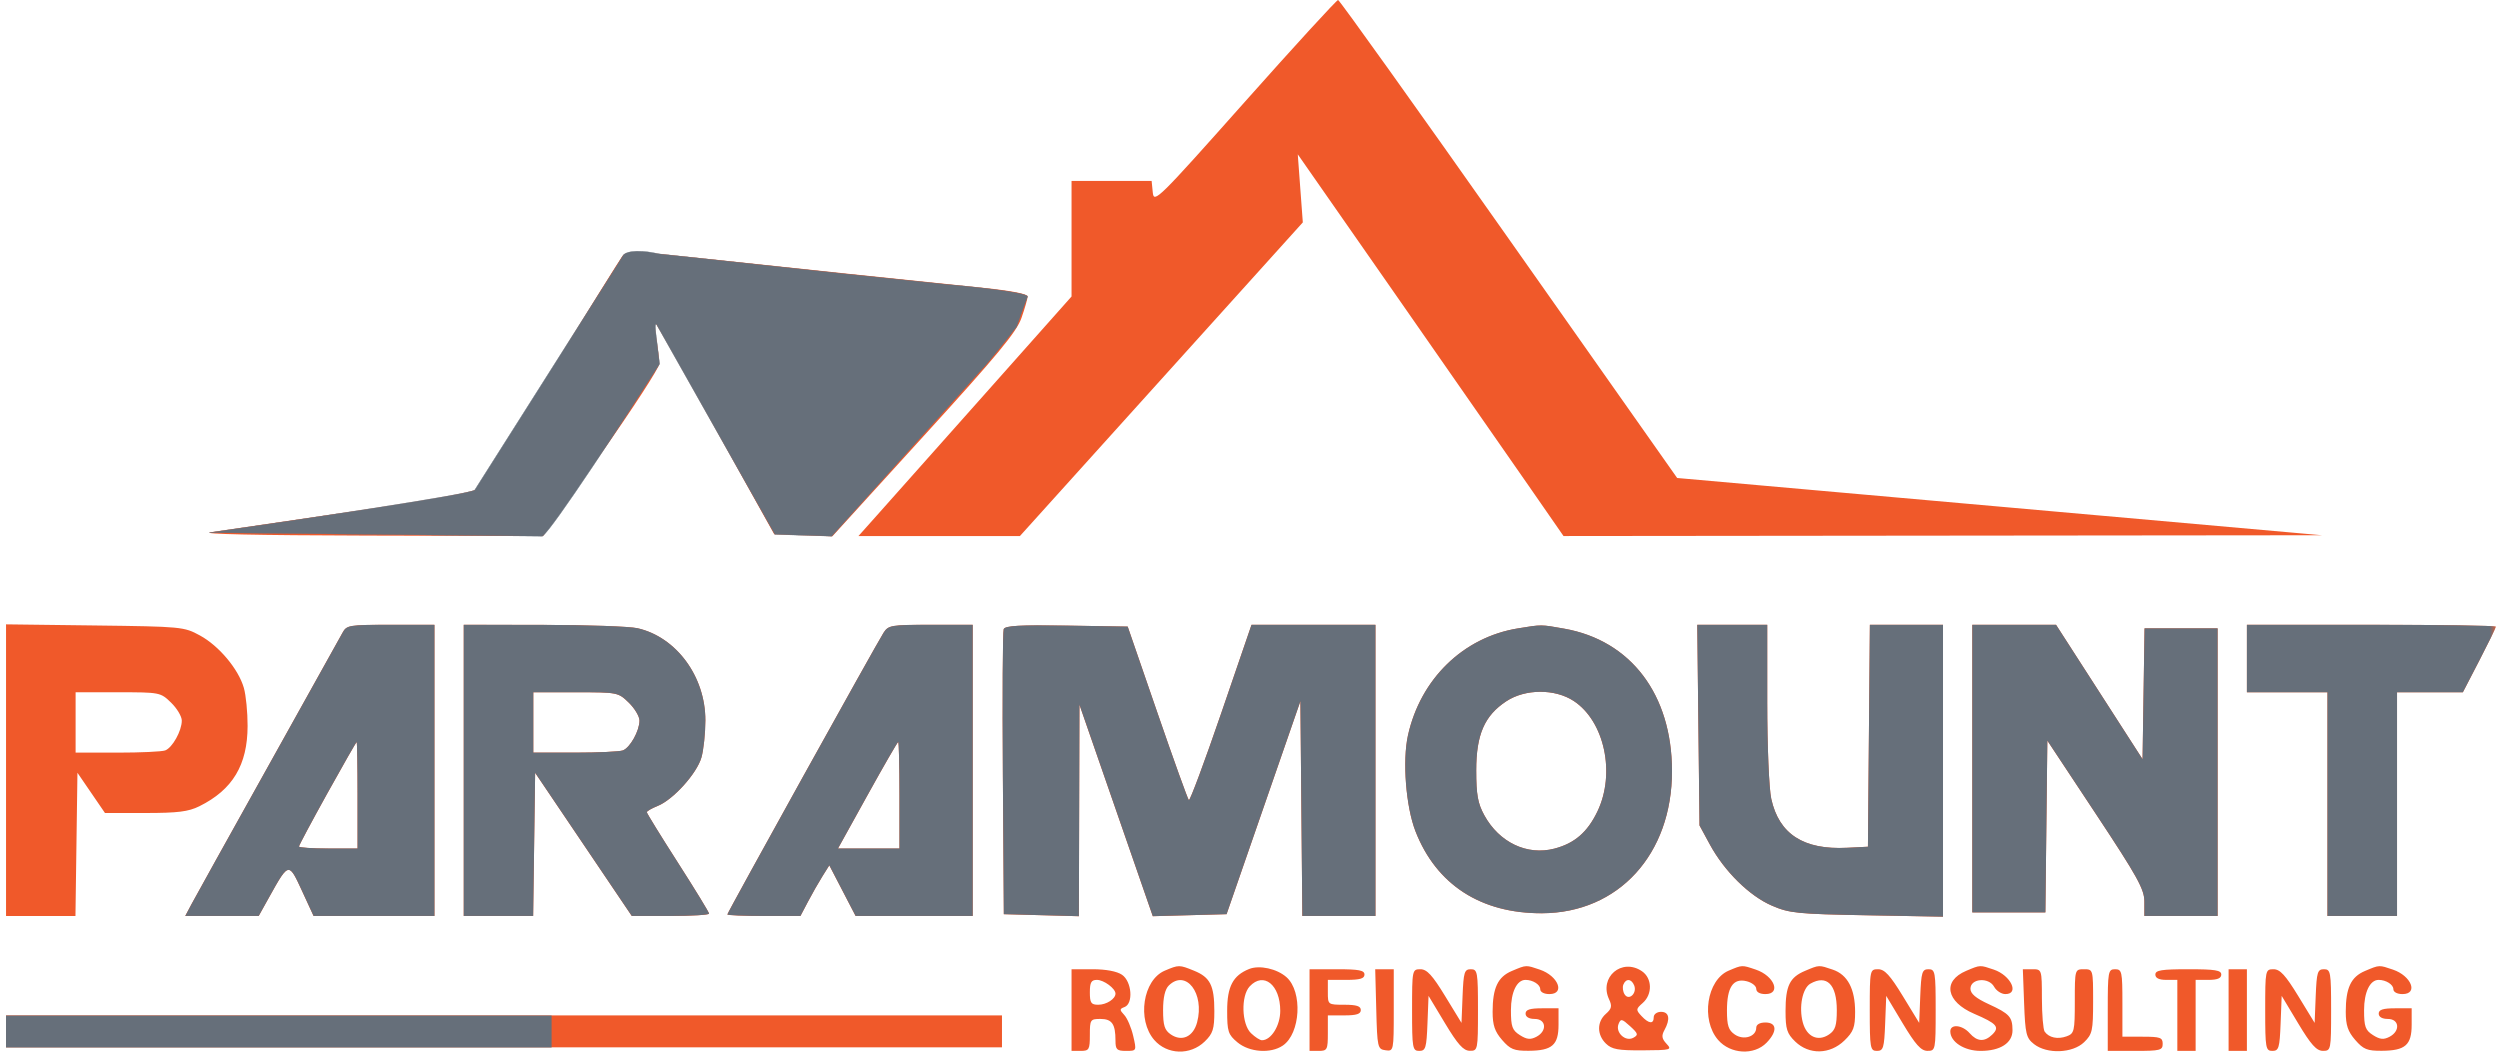
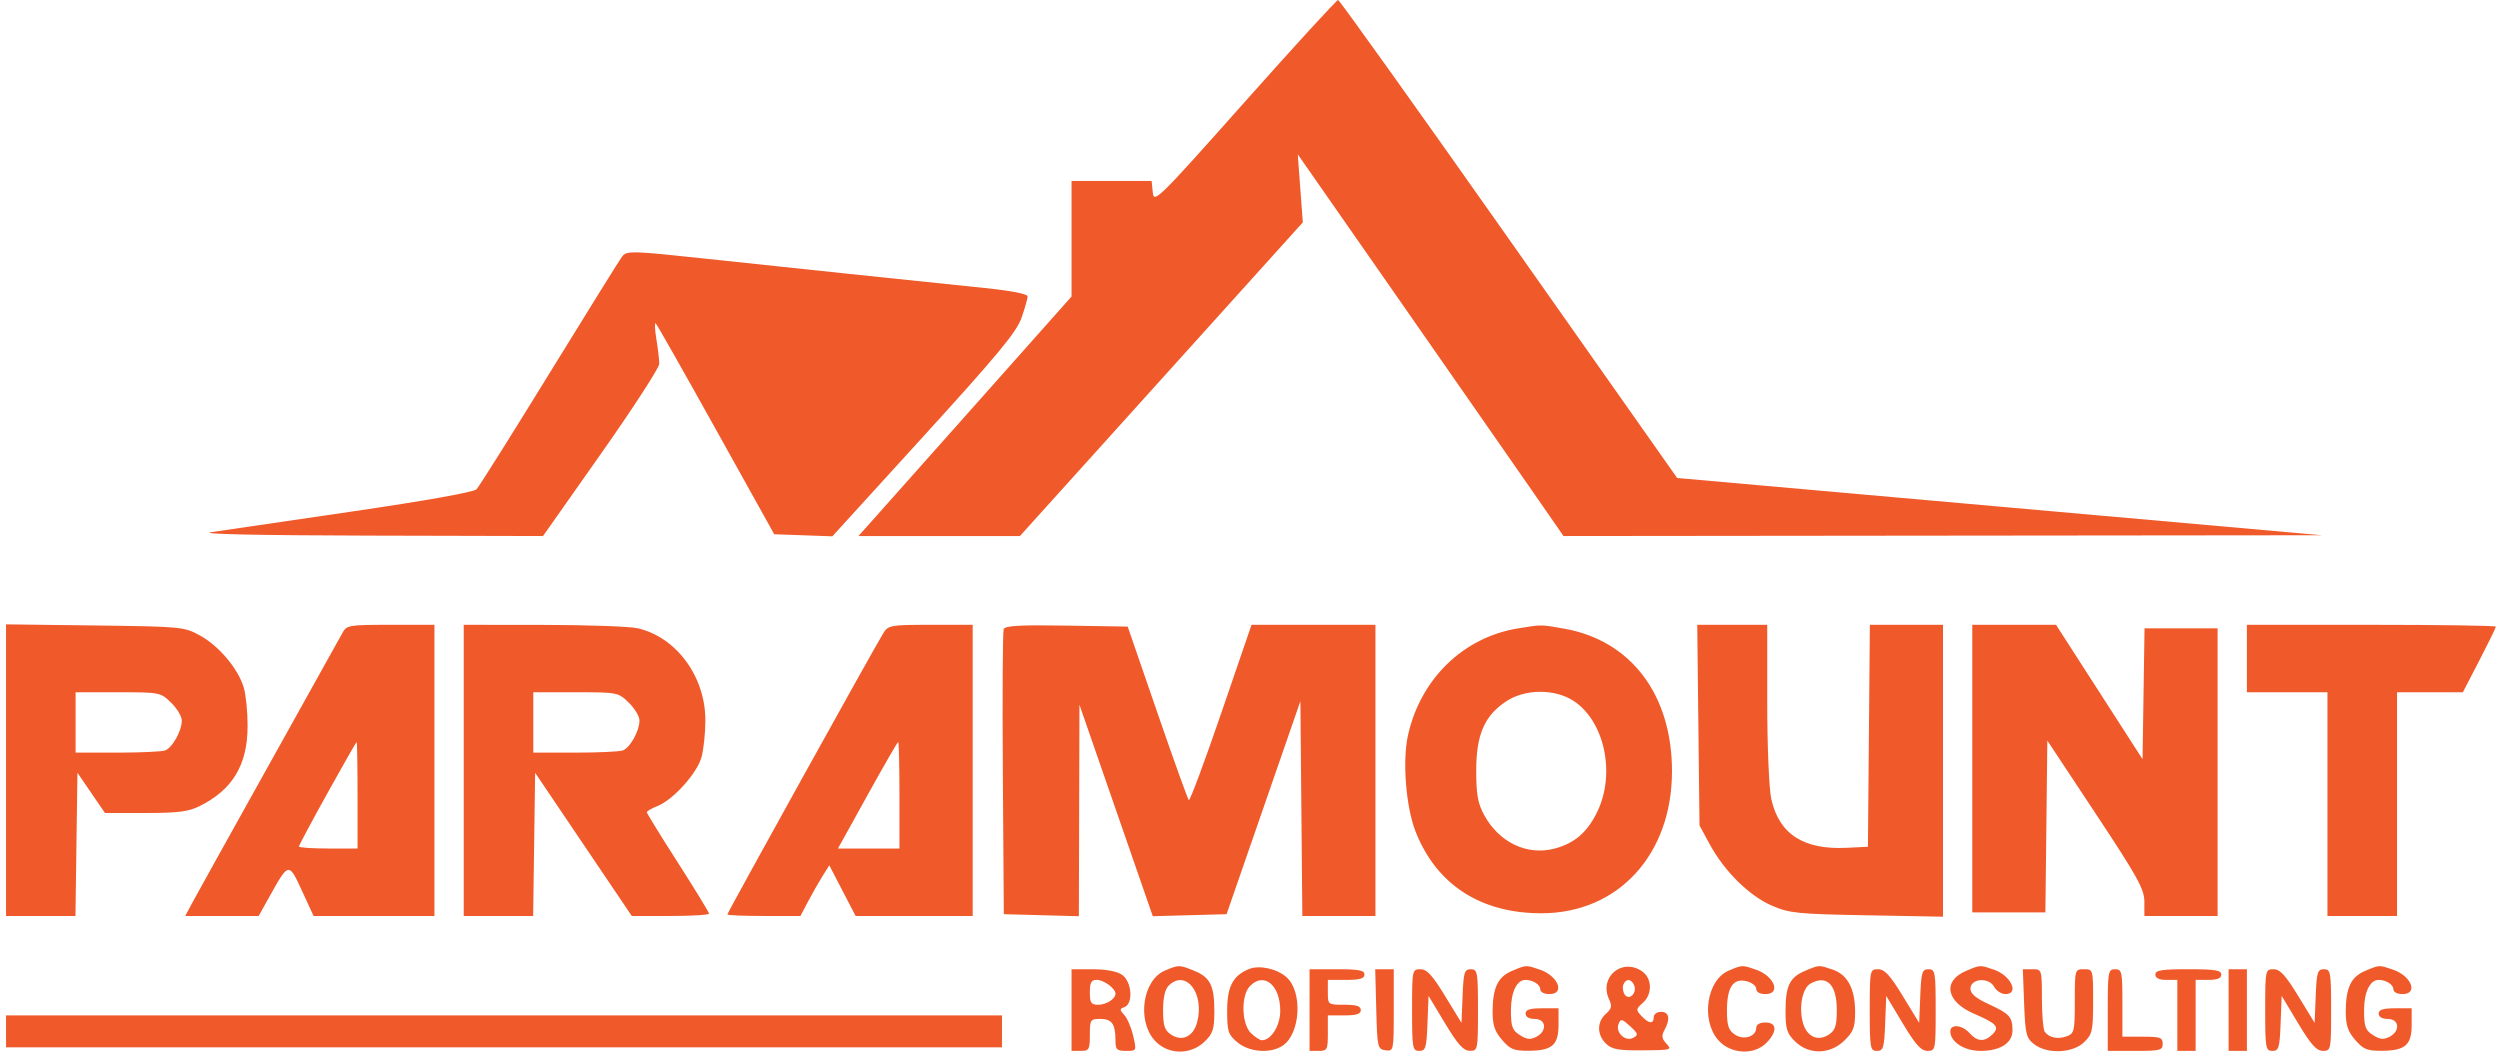
<svg xmlns="http://www.w3.org/2000/svg" fill="none" viewBox="0 0 378 159" height="159" width="378">
  <path fill="#F0592A" d="M253.587 72.272L228.147 36.145C214.156 16.276 202.534 0.011 202.32 1.24475e-05C202.107 -0.011 195.754 6.927 188.203 15.416C175.068 30.184 174.466 30.776 174.301 29.106L174.127 27.361H168.073H162.018V36.095V44.829L148.664 59.852C141.32 68.115 134.07 76.264 132.554 77.962L129.798 81.049H142.006H154.213L175.599 57.337L196.986 33.626L196.604 28.48L196.223 23.335L211.008 44.541C219.139 56.205 228.18 69.191 231.098 73.398L236.404 81.049L293.742 80.989L351.08 80.929L302.333 76.6L253.587 72.272ZM148.869 43.545C138.427 42.473 117.702 40.295 107.078 39.154C95.516 37.912 94.778 37.89 94.074 38.77C93.778 39.139 88.856 47.051 83.135 56.353C77.413 65.654 72.429 73.584 72.056 73.975C71.641 74.41 64.35 75.713 53.171 77.349C43.155 78.814 33.591 80.217 31.916 80.466C30.003 80.75 38.768 80.942 55.487 80.984L82.104 81.049L90.892 68.567C95.726 61.702 99.68 55.601 99.681 55.011C99.681 54.42 99.483 52.729 99.241 51.252C98.999 49.776 98.961 48.721 99.157 48.908C99.352 49.095 103.462 56.343 108.288 65.014L117.064 80.781L121.458 80.935L125.852 81.09L139.687 65.903C150.852 53.647 153.701 50.205 154.449 48.07C154.957 46.614 155.374 45.152 155.374 44.819C155.374 44.442 152.918 43.962 148.869 43.545ZM36.873 104.014C36.059 101.172 33.109 97.649 30.229 96.082C27.817 94.768 27.476 94.736 14.338 94.571L0.913 94.402V116.448V138.495H6.161H11.409L11.559 127.669L11.709 116.842L13.79 119.884L15.872 122.925H21.979C26.884 122.925 28.489 122.725 30.139 121.907C35.174 119.41 37.423 115.67 37.437 109.772C37.442 107.705 37.188 105.114 36.873 104.014ZM65.687 138.495V116.483V94.471H59.063C52.756 94.471 52.408 94.529 51.787 95.679C51.428 96.344 46.347 105.463 40.497 115.946C34.647 126.428 29.445 135.79 28.936 136.75L28.012 138.495H33.563H39.114L40.636 135.759C42.259 132.841 43.007 131.489 43.66 131.533C44.225 131.572 44.72 132.654 45.649 134.669L47.413 138.495H56.55H65.687ZM106.652 108.916C106.658 102.283 102.248 96.307 96.372 94.985C95.177 94.716 88.78 94.491 82.157 94.484L70.116 94.471V116.483V138.495H75.364H80.612L80.762 127.672L80.912 116.849L88.22 127.672L95.527 138.495H101.368C104.58 138.495 107.209 138.335 107.209 138.141C107.209 137.946 105.091 134.482 102.503 130.442C99.915 126.402 97.797 122.967 97.797 122.808C97.797 122.649 98.539 122.221 99.444 121.857C101.791 120.914 105.36 116.957 106.057 114.526C106.382 113.388 106.65 110.863 106.652 108.916ZM147.07 138.495V116.483V94.471H140.716C134.725 94.471 134.318 94.54 133.59 95.679C132.452 97.46 109.977 137.993 109.977 138.264C109.977 138.391 112.463 138.495 115.502 138.495H121.027L122.173 136.317C122.803 135.118 123.785 133.395 124.355 132.487L125.39 130.835L127.379 134.665L129.368 138.495H138.219H147.07ZM179.751 120.981C179.589 120.828 177.443 114.861 174.982 107.721L170.507 94.739L161.268 94.592C154.173 94.479 151.965 94.604 151.757 95.13C151.608 95.507 151.551 105.358 151.631 117.021L151.776 138.226L157.45 138.379L163.125 138.532L163.169 122.541L163.212 106.551L168.757 122.541L174.302 138.531L179.879 138.379L185.457 138.226L191.038 122.12L196.619 106.014L196.766 122.254L196.912 138.495H202.441H207.968V116.483V94.471H198.599H189.229L184.638 107.865C182.112 115.232 179.914 121.134 179.751 120.981ZM252.805 116.561C252.787 105.016 246.598 96.844 236.517 95.055C234.733 94.738 233.89 94.578 233.046 94.572C232.19 94.565 231.333 94.715 229.488 95.017C221.237 96.369 214.767 102.669 212.883 111.187C212.029 115.052 212.572 121.982 214.02 125.692C217.172 133.768 223.901 138.125 233.158 138.086C244.722 138.038 252.826 129.16 252.805 116.561ZM267.815 120.794C267.477 119.265 267.206 112.798 267.206 106.256V94.471H261.915H256.624L256.794 109.638L256.964 124.804L258.533 127.694C260.738 131.754 264.51 135.47 267.918 136.939C270.568 138.081 271.745 138.2 282.292 138.393L293.78 138.603V116.537V94.471H288.252H282.723L282.577 111.248L282.431 128.026L279.269 128.186C272.703 128.519 268.994 126.126 267.815 120.794ZM323.953 114.791L317.413 104.631L310.872 94.471H304.541H298.209V116.214V137.958H303.735H309.262L309.41 124.968L309.558 111.978L316.894 123.064C323.212 132.614 324.229 134.452 324.229 136.323V138.495H329.766H335.302V116.751V95.008H329.778H324.254L324.103 104.899L323.953 114.791ZM374.881 99.85C376.254 97.199 377.377 94.904 377.377 94.75C377.377 94.597 368.907 94.471 358.554 94.471H339.731V99.571V104.672H345.821H351.911V121.583V138.495H357.17H362.43V121.583V104.672H367.407H372.384L374.881 99.85ZM11.432 113.798V109.235V104.672H17.841C24.187 104.672 24.267 104.687 25.869 106.241C26.759 107.104 27.487 108.324 27.487 108.952C27.487 110.508 26.065 113.058 24.971 113.465C24.478 113.648 21.23 113.798 17.753 113.798H11.432ZM80.635 113.798V109.235V104.672H87.044C93.39 104.672 93.47 104.687 95.072 106.241C95.962 107.104 96.69 108.324 96.69 108.952C96.69 110.508 95.268 113.058 94.174 113.465C93.681 113.648 90.433 113.798 86.956 113.798H80.635ZM223.206 116.483C223.206 111.073 224.454 108.205 227.752 106.032C230.624 104.139 235.113 104.123 237.953 105.994C242.605 109.059 244.291 116.942 241.527 122.699C240.021 125.835 238.073 127.517 235.023 128.313C230.9 129.39 226.683 127.385 224.43 123.277C223.444 121.48 223.206 120.16 223.206 116.483ZM45.203 127.99C45.203 127.822 47.133 124.205 49.494 119.951C51.854 115.697 53.846 112.21 53.923 112.202C53.999 112.194 54.061 115.812 54.061 120.241V128.294H49.632C47.196 128.294 45.203 128.157 45.203 127.99ZM126.701 128.294L131.16 120.241C133.611 115.812 135.703 112.188 135.807 112.188C135.912 112.188 135.997 115.812 135.997 120.241V128.294H131.35H126.701ZM183.609 152.882C183.609 149.009 182.982 147.761 180.537 146.771C178.295 145.862 178.248 145.862 176.122 146.76C172.807 148.161 171.886 154.204 174.523 157.244C176.471 159.488 179.967 159.597 182.15 157.481C183.398 156.27 183.609 155.606 183.609 152.882ZM193.962 158.089C196.642 156.269 196.984 149.945 194.52 147.753C193.077 146.468 190.426 145.886 188.868 146.512C186.423 147.497 185.547 149.161 185.547 152.825C185.547 155.972 185.695 156.429 187.1 157.601C188.91 159.11 192.123 159.339 193.962 158.089ZM234.266 150.306C236.694 150.306 235.611 147.551 232.811 146.604C231.775 146.254 231.273 146.072 230.776 146.086C230.249 146.099 229.729 146.332 228.587 146.813C226.471 147.705 225.684 149.377 225.684 152.984C225.684 155.007 226.006 155.963 227.118 157.244C228.347 158.661 228.919 158.893 231.132 158.879C234.685 158.855 235.65 158.015 235.65 154.945V152.454H233.158C231.313 152.454 230.667 152.662 230.667 153.259C230.667 153.76 231.19 154.064 232.051 154.064C233.8 154.064 233.963 155.9 232.291 156.768C231.401 157.23 230.847 157.172 229.8 156.506C228.647 155.774 228.453 155.23 228.453 152.748C228.453 150.007 229.342 148.159 230.661 148.159C231.761 148.159 232.882 148.865 232.882 149.558C232.882 149.998 233.452 150.306 234.266 150.306ZM248.379 151.652C249.88 150.334 249.82 147.907 248.26 146.847C245.215 144.779 241.728 147.766 243.294 151.1C243.773 152.119 243.683 152.525 242.811 153.291C241.438 154.495 241.442 156.46 242.818 157.794C243.715 158.665 244.65 158.835 248.387 158.812C252.686 158.784 252.84 158.741 251.97 157.81C251.265 157.055 251.196 156.597 251.66 155.755C252.584 154.081 252.383 152.99 251.151 152.99C250.536 152.99 250.044 153.348 250.044 153.796C250.044 154.882 249.303 154.81 248.188 153.614C247.326 152.691 247.338 152.565 248.379 151.652ZM266.929 150.306C269.358 150.306 268.275 147.551 265.475 146.604C264.416 146.247 263.911 146.066 263.414 146.084C262.914 146.102 262.421 146.321 261.38 146.76C258.065 148.161 257.144 154.204 259.782 157.244C261.651 159.399 265.226 159.598 267.11 157.654C268.761 155.949 268.681 154.601 266.929 154.601C266.083 154.601 265.545 154.907 265.545 155.388C265.545 156.737 263.659 157.341 262.309 156.424C261.346 155.769 261.116 155.073 261.116 152.794C261.116 149.261 262.048 147.865 264.075 148.358C264.884 148.555 265.545 149.074 265.545 149.511C265.545 150.001 266.076 150.306 266.929 150.306ZM280.493 153.005C280.493 149.515 279.356 147.367 277.106 146.606C276.058 146.252 275.554 146.07 275.056 146.085C274.539 146.101 274.028 146.328 272.925 146.794C270.597 147.775 269.974 149.06 269.974 152.882C269.974 155.606 270.185 156.27 271.434 157.481C273.531 159.515 276.686 159.45 278.875 157.327C280.242 156 280.493 155.331 280.493 153.005ZM303.211 150.306C305.382 150.306 304.044 147.478 301.46 146.604C300.415 146.251 299.911 146.07 299.414 146.085C298.899 146.101 298.39 146.327 297.293 146.79C293.659 148.323 294.237 151.46 298.49 153.283C301.944 154.765 302.401 155.292 301.22 156.437C300.043 157.577 298.946 157.505 297.804 156.212C296.691 154.952 294.887 154.785 294.887 155.943C294.887 157.538 296.994 158.896 299.47 158.896C302.451 158.896 304.302 157.699 304.291 155.778C304.279 153.753 303.846 153.277 300.7 151.831C298.749 150.934 297.932 150.244 297.932 149.493C297.932 147.937 300.692 147.711 301.513 149.2C301.849 149.808 302.613 150.306 303.211 150.306ZM363.26 150.306C365.689 150.306 364.606 147.551 361.805 146.604C360.769 146.254 360.267 146.072 359.77 146.086C359.244 146.099 358.723 146.332 357.581 146.813C355.465 147.705 354.679 149.377 354.679 152.984C354.679 155.007 355 155.963 356.112 157.244C357.341 158.661 357.913 158.893 360.126 158.879C363.679 158.855 364.644 158.015 364.644 154.945V152.454H362.153C360.308 152.454 359.661 152.662 359.661 153.259C359.661 153.76 360.184 154.064 361.045 154.064C362.794 154.064 362.957 155.9 361.285 156.768C360.395 157.23 359.841 157.172 358.794 156.506C357.642 155.774 357.447 155.23 357.447 152.748C357.447 150.007 358.337 148.159 359.656 148.159C360.755 148.159 361.876 148.865 361.876 149.558C361.876 149.998 362.446 150.306 363.26 150.306ZM170.021 152.268C171.392 151.758 171.133 148.394 169.645 147.384C168.877 146.861 167.215 146.548 165.216 146.548H162.018V152.722V158.896H163.402C164.673 158.896 164.786 158.699 164.786 156.48C164.786 154.174 164.858 154.064 166.387 154.064C168.13 154.064 168.661 154.827 168.661 157.329C168.661 158.7 168.862 158.896 170.263 158.896C171.861 158.896 171.864 158.89 171.338 156.622C171.048 155.371 170.442 153.952 169.989 153.467C169.261 152.687 169.265 152.55 170.021 152.268ZM203.539 148.159C205.631 148.159 206.308 147.961 206.308 147.353C206.308 146.709 205.477 146.548 202.155 146.548H198.003V152.722V158.896H199.387C200.679 158.896 200.771 158.717 200.771 156.212V153.527H203.263C205.108 153.527 205.754 153.318 205.754 152.722C205.754 152.125 205.108 151.917 203.263 151.917C200.785 151.917 200.771 151.906 200.771 150.038V148.159H203.539ZM209.491 158.799C210.721 158.969 210.737 158.894 210.737 152.76V146.548H209.334H207.932L208.089 152.588C208.239 158.39 208.295 158.635 209.491 158.799ZM220.979 154.661L218.502 150.605C216.573 147.445 215.747 146.548 214.765 146.548C213.527 146.548 213.505 146.656 213.505 152.722C213.505 158.494 213.576 158.896 214.589 158.896C215.558 158.896 215.69 158.455 215.834 154.735L215.996 150.574L218.487 154.718C220.411 157.917 221.263 158.865 222.224 158.879C223.445 158.895 223.47 158.772 223.47 152.722C223.47 146.95 223.399 146.548 222.386 146.548C221.42 146.548 221.284 146.988 221.14 150.605L220.979 154.661ZM290.182 154.661L287.705 150.605C285.776 147.445 284.95 146.548 283.968 146.548C282.73 146.548 282.708 146.656 282.708 152.722C282.708 158.494 282.779 158.896 283.792 158.896C284.761 158.896 284.893 158.455 285.037 154.735L285.199 150.574L287.69 154.729C289.624 157.954 290.46 158.884 291.427 158.89C292.647 158.896 292.673 158.769 292.673 152.722C292.673 146.95 292.602 146.548 291.589 146.548C290.623 146.548 290.487 146.988 290.343 150.605L290.182 154.661ZM309.152 155.982C308.928 155.666 308.741 153.413 308.736 150.977C308.728 146.569 308.721 146.548 307.29 146.548H305.853L306.045 151.696C306.218 156.342 306.365 156.944 307.544 157.87C309.508 159.411 313.383 159.262 315.12 157.578C316.362 156.373 316.479 155.844 316.479 151.404C316.479 146.582 316.469 146.548 315.095 146.548C313.721 146.548 313.711 146.583 313.711 151.397C313.711 155.935 313.631 156.275 312.465 156.695C311.116 157.181 309.798 156.898 309.152 155.982ZM320.908 156.749V151.648C320.908 146.906 320.83 146.548 319.8 146.548C318.757 146.548 318.693 146.906 318.693 152.722V158.896H322.845C326.628 158.896 326.998 158.8 326.998 157.822C326.998 156.878 326.628 156.749 323.953 156.749H320.908ZM333.918 148.159C335.271 148.159 335.856 147.916 335.856 147.353C335.856 146.697 334.933 146.548 330.873 146.548C326.813 146.548 325.89 146.697 325.89 147.353C325.89 147.89 326.444 148.159 327.551 148.159H329.212V153.527V158.896H330.596H331.98V153.527V148.159H333.918ZM339.731 158.896V152.722V146.548H338.347H336.963V152.722V158.896H338.347H339.731ZM349.973 154.661L347.497 150.605C345.567 147.445 344.741 146.548 343.76 146.548C342.521 146.548 342.499 146.656 342.499 152.722C342.499 158.494 342.57 158.896 343.583 158.896C344.552 158.896 344.684 158.455 344.829 154.735L344.99 150.574L347.482 154.729C349.416 157.954 350.251 158.884 351.219 158.89C352.439 158.896 352.464 158.769 352.464 152.722C352.464 146.95 352.393 146.548 351.38 146.548C350.414 146.548 350.279 146.988 350.135 150.605L349.973 154.661ZM166.059 151.917C164.973 151.917 164.786 151.641 164.786 150.038C164.786 148.54 165.002 148.159 165.854 148.159C166.899 148.159 168.661 149.463 168.661 150.237C168.661 151.034 167.294 151.917 166.059 151.917ZM175.858 152.73C175.858 150.824 176.153 149.56 176.728 149.002C179.321 146.488 182.17 150.209 181.001 154.582C180.418 156.761 178.707 157.548 177.029 156.409C176.084 155.767 175.858 155.058 175.858 152.73ZM189.145 156.212C187.725 154.835 187.611 150.58 188.954 149.14C191.061 146.883 193.574 148.896 193.574 152.842C193.574 155.075 192.197 157.285 190.806 157.285C190.502 157.285 189.754 156.802 189.145 156.212ZM245.643 150.35C245.38 149.937 245.292 149.274 245.449 148.878C245.833 147.906 246.682 147.969 247.09 149C247.557 150.18 246.289 151.364 245.643 150.35ZM272.582 154.582C271.965 152.27 272.528 149.408 273.733 148.727C276.213 147.325 277.725 148.842 277.725 152.73C277.725 155.058 277.499 155.767 276.554 156.409C274.877 157.548 273.165 156.761 272.582 154.582ZM151.499 158.359V155.943V153.527H76.206H0.913V155.943V158.359H76.206H151.499ZM246.954 156.913C245.765 157.558 244.216 156.112 244.723 154.831C245.055 153.992 245.223 154.024 246.473 155.163C247.693 156.275 247.75 156.481 246.954 156.913Z" clip-rule="evenodd" fill-rule="evenodd" />
-   <path stroke-width="0.046" stroke="#666F7A" fill="#666F7A" d="M153.71 49.397C154.153 48.108 155.002 45.818 155.371 44.833C155.15 44.189 146.79 43.312 142.637 42.954L127.136 41.344L99.731 38.391C95.745 37.532 94.38 38.212 94.195 38.659L93.365 40.002L71.773 74.093C71.109 74.737 44.738 78.656 31.636 80.536L82.016 81.073C83.566 79.999 94.472 63.266 99.731 55.034L99.178 50.471C98.957 48.538 99.271 48.949 99.455 49.397L117.171 80.804L125.752 81.073L148.451 55.839C149.337 54.98 152.326 51.186 153.71 49.397Z" />
  <mask height="48" width="354" y="93" x="24" maskUnits="userSpaceOnUse" style="mask-type:alpha" id="mask0_215_2267">
    <path fill="#666F7A" d="M51.026 93.418H377.11V140.126H24.729L51.026 93.418Z" />
  </mask>
  <g mask="url(#mask0_215_2267)">
-     <path fill="#666F7A" d="M253.588 72.268L228.149 36.141C214.158 16.272 202.536 0.007 202.322 -0.004C202.109 -0.015 195.756 6.923 188.205 15.412C175.07 30.18 174.468 30.772 174.303 29.102L174.129 27.358H168.075H162.02V36.091V44.825L148.666 59.848C141.322 68.111 134.072 76.26 132.556 77.958L129.8 81.045H142.008H154.215L175.601 57.333L196.988 33.622L196.606 28.476L196.225 23.331L211.01 44.538C219.141 56.201 228.182 69.187 231.1 73.395L236.406 81.045L293.744 80.985L351.082 80.925L302.335 76.596L253.588 72.268ZM148.871 43.542C138.429 42.469 117.704 40.291 107.08 39.15C95.518 37.908 94.78 37.886 94.076 38.766C93.78 39.136 88.858 47.047 83.136 56.349C77.415 65.65 72.43 73.58 72.058 73.971C71.643 74.407 64.352 75.709 53.173 77.345C43.157 78.811 33.593 80.213 31.918 80.462C30.005 80.746 38.77 80.938 55.489 80.98L82.106 81.045L90.894 68.563C95.728 61.698 99.682 55.597 99.683 55.007C99.683 54.416 99.485 52.725 99.243 51.248C99.001 49.772 98.963 48.717 99.159 48.904C99.354 49.091 103.464 56.339 108.29 65.01L117.066 80.777L121.46 80.931L125.854 81.086L139.689 65.899C150.854 53.643 153.703 50.201 154.45 48.066C154.959 46.61 155.376 45.148 155.376 44.815C155.376 44.438 152.92 43.958 148.871 43.542ZM36.875 104.01C36.061 101.168 33.111 97.645 30.231 96.078C27.819 94.764 27.478 94.732 14.34 94.567L0.915 94.398V116.445V138.491H6.163H11.411L11.561 127.665L11.711 116.838L13.792 119.88L15.874 122.921H21.98C26.886 122.921 28.491 122.721 30.141 121.903C35.175 119.406 37.425 115.666 37.439 109.768C37.444 107.701 37.19 105.11 36.875 104.01ZM65.689 138.491V116.479V94.467H59.065C52.758 94.467 52.41 94.525 51.789 95.675C51.43 96.34 46.349 105.46 40.499 115.942C34.649 126.425 29.447 135.786 28.938 136.746L28.014 138.491H33.565H39.116L40.638 135.755C42.261 132.837 43.009 131.485 43.662 131.53C44.227 131.568 44.722 132.65 45.651 134.666L47.415 138.491H56.552H65.689ZM106.654 108.912C106.66 102.279 102.25 96.303 96.374 94.981C95.179 94.712 88.782 94.487 82.159 94.48L70.118 94.467V116.479V138.491H75.366H80.614L80.764 127.668L80.914 116.845L88.222 127.668L95.529 138.491H101.37C104.582 138.491 107.211 138.331 107.211 138.137C107.211 137.942 105.093 134.478 102.505 130.438C99.917 126.398 97.799 122.963 97.799 122.804C97.799 122.645 98.54 122.217 99.446 121.853C101.793 120.91 105.362 116.954 106.059 114.522C106.384 113.384 106.652 110.859 106.654 108.912ZM147.072 138.491V116.479V94.467H140.718C134.727 94.467 134.32 94.536 133.592 95.675C132.454 97.456 109.979 137.989 109.979 138.26C109.979 138.387 112.465 138.491 115.504 138.491H121.029L122.175 136.313C122.805 135.114 123.787 133.391 124.357 132.483L125.392 130.831L127.381 134.661L129.37 138.491H138.221H147.072ZM179.753 120.977C179.591 120.824 177.445 114.858 174.984 107.717L170.509 94.735L161.269 94.588C154.175 94.475 151.967 94.6 151.759 95.126C151.61 95.503 151.553 105.354 151.633 117.017L151.778 138.222L157.452 138.375L163.127 138.528L163.171 122.538L163.214 106.547L168.759 122.537L174.304 138.527L179.881 138.375L185.459 138.222L191.04 122.116L196.621 106.01L196.768 122.25L196.914 138.491H202.442H207.97V116.479V94.467H198.601H189.231L184.64 107.862C182.114 115.228 179.916 121.13 179.753 120.977ZM252.807 116.557C252.789 105.012 246.6 96.841 236.519 95.051C234.735 94.734 233.892 94.574 233.048 94.568C232.192 94.561 231.335 94.711 229.49 95.013C221.239 96.365 214.769 102.665 212.885 111.183C212.031 115.048 212.574 121.978 214.022 125.688C217.174 133.764 223.903 138.121 233.16 138.082C244.724 138.034 252.828 129.156 252.807 116.557ZM267.817 120.79C267.479 119.262 267.208 112.794 267.208 106.252V94.467H261.917H256.626L256.796 109.634L256.966 124.8L258.535 127.691C260.74 131.75 264.511 135.466 267.92 136.935C270.57 138.077 271.747 138.196 282.294 138.389L293.782 138.599V116.533V94.467H288.254H282.725L282.579 111.244L282.433 128.022L279.271 128.182C272.705 128.515 268.996 126.122 267.817 120.79ZM323.955 114.787L317.415 104.627L310.874 94.467H304.543H298.211V116.21V137.954H303.737H309.264L309.412 124.964L309.56 111.974L316.896 123.06C323.214 132.61 324.231 134.448 324.231 136.319V138.491H329.768H335.304V116.747V95.004H329.78H324.256L324.105 104.895L323.955 114.787ZM374.883 99.847C376.255 97.195 377.379 94.9 377.379 94.746C377.379 94.593 368.909 94.467 358.556 94.467H339.733V99.567V104.668H345.823H351.913V121.579V138.491H357.172H362.431V121.579V104.668H367.409H372.386L374.883 99.847ZM11.434 113.795V109.231V104.668H17.843C24.189 104.668 24.269 104.683 25.871 106.237C26.761 107.1 27.489 108.32 27.489 108.948C27.489 110.504 26.067 113.054 24.973 113.461C24.48 113.644 21.232 113.795 17.755 113.795H11.434ZM80.637 113.795V109.231V104.668H87.046C93.392 104.668 93.472 104.683 95.074 106.237C95.964 107.1 96.692 108.32 96.692 108.948C96.692 110.504 95.27 113.054 94.176 113.461C93.683 113.644 90.435 113.795 86.958 113.795H80.637ZM223.208 116.479C223.208 111.069 224.456 108.201 227.754 106.028C230.626 104.136 235.115 104.119 237.955 105.99C242.607 109.056 244.293 116.938 241.529 122.695C240.023 125.831 238.075 127.513 235.025 128.309C230.902 129.386 226.685 127.381 224.432 123.273C223.446 121.476 223.208 120.156 223.208 116.479ZM45.205 127.986C45.205 127.818 47.135 124.201 49.495 119.947C51.856 115.693 53.848 112.206 53.925 112.198C54.001 112.19 54.063 115.808 54.063 120.237V128.29H49.634C47.198 128.29 45.205 128.153 45.205 127.986ZM126.703 128.29L131.162 120.237C133.613 115.808 135.705 112.184 135.809 112.184C135.914 112.184 135.999 115.808 135.999 120.237V128.29H131.352H126.703ZM183.611 152.878C183.611 149.006 182.984 147.757 180.539 146.767C178.297 145.858 178.25 145.858 176.124 146.757C172.809 148.157 171.888 154.2 174.525 157.24C176.473 159.484 179.969 159.593 182.152 157.477C183.4 156.266 183.611 155.602 183.611 152.878ZM193.964 158.085C196.644 156.265 196.986 149.941 194.522 147.749C193.079 146.464 190.428 145.882 188.87 146.509C186.424 147.493 185.549 149.157 185.549 152.821C185.549 155.968 185.697 156.425 187.102 157.597C188.912 159.106 192.125 159.335 193.964 158.085ZM234.268 150.302C236.696 150.302 235.613 147.547 232.813 146.6C231.777 146.25 231.275 146.069 230.778 146.082C230.251 146.095 229.731 146.328 228.588 146.809C226.473 147.701 225.686 149.373 225.686 152.98C225.686 155.003 226.008 155.959 227.12 157.24C228.349 158.657 228.921 158.889 231.133 158.875C234.687 158.851 235.652 158.011 235.652 154.941V152.45H233.16C231.315 152.45 230.669 152.658 230.669 153.255C230.669 153.756 231.192 154.06 232.053 154.06C233.802 154.06 233.965 155.896 232.293 156.764C231.403 157.226 230.849 157.168 229.801 156.502C228.649 155.77 228.454 155.226 228.454 152.744C228.454 150.003 229.344 148.155 230.663 148.155C231.763 148.155 232.883 148.861 232.883 149.554C232.883 149.994 233.454 150.302 234.268 150.302ZM248.381 151.648C249.882 150.331 249.822 147.903 248.262 146.843C245.217 144.775 241.73 147.762 243.296 151.096C243.775 152.115 243.685 152.521 242.813 153.287C241.44 154.491 241.444 156.456 242.82 157.79C243.717 158.661 244.652 158.831 248.389 158.808C252.688 158.78 252.842 158.738 251.972 157.807C251.267 157.051 251.198 156.593 251.662 155.751C252.586 154.077 252.385 152.986 251.153 152.986C250.538 152.986 250.046 153.345 250.046 153.792C250.046 154.878 249.305 154.806 248.19 153.61C247.328 152.687 247.34 152.561 248.381 151.648ZM266.931 150.302C269.36 150.302 268.277 147.547 265.476 146.6C264.418 146.243 263.913 146.062 263.416 146.08C262.916 146.098 262.423 146.317 261.382 146.757C258.067 148.157 257.146 154.2 259.784 157.24C261.653 159.395 265.228 159.594 267.112 157.65C268.763 155.945 268.683 154.597 266.931 154.597C266.085 154.597 265.547 154.903 265.547 155.384C265.547 156.733 263.661 157.337 262.311 156.42C261.348 155.765 261.118 155.069 261.118 152.79C261.118 149.257 262.05 147.861 264.077 148.354C264.886 148.551 265.547 149.07 265.547 149.507C265.547 149.997 266.078 150.302 266.931 150.302ZM280.495 153.001C280.495 149.511 279.358 147.363 277.108 146.602C276.06 146.248 275.556 146.066 275.058 146.081C274.541 146.097 274.03 146.324 272.927 146.79C270.599 147.771 269.976 149.057 269.976 152.878C269.976 155.602 270.187 156.266 271.436 157.477C273.533 159.511 276.688 159.446 278.877 157.323C280.244 155.996 280.495 155.327 280.495 153.001ZM303.213 150.302C305.384 150.302 304.046 147.474 301.462 146.6C300.417 146.247 299.913 146.066 299.416 146.081C298.901 146.097 298.392 146.323 297.295 146.786C293.661 148.319 294.239 151.456 298.492 153.279C301.946 154.761 302.403 155.288 301.222 156.433C300.045 157.574 298.948 157.501 297.806 156.208C296.693 154.948 294.889 154.781 294.889 155.939C294.889 157.534 296.996 158.892 299.472 158.892C302.453 158.892 304.304 157.695 304.293 155.774C304.28 153.749 303.848 153.273 300.702 151.827C298.751 150.93 297.934 150.24 297.934 149.489C297.934 147.933 300.694 147.707 301.515 149.196C301.851 149.804 302.615 150.302 303.213 150.302ZM363.262 150.302C365.691 150.302 364.608 147.547 361.807 146.6C360.771 146.25 360.269 146.069 359.772 146.082C359.246 146.095 358.725 146.328 357.583 146.809C355.467 147.701 354.681 149.373 354.681 152.98C354.681 155.003 355.002 155.959 356.114 157.24C357.343 158.657 357.915 158.889 360.128 158.875C363.681 158.851 364.646 158.011 364.646 154.941V152.45H362.155C360.309 152.45 359.663 152.658 359.663 153.255C359.663 153.756 360.186 154.06 361.047 154.06C362.796 154.06 362.959 155.896 361.287 156.764C360.397 157.226 359.843 157.168 358.796 156.502C357.644 155.77 357.449 155.226 357.449 152.744C357.449 150.003 358.339 148.155 359.658 148.155C360.757 148.155 361.878 148.861 361.878 149.554C361.878 149.994 362.448 150.302 363.262 150.302ZM170.023 152.264C171.394 151.754 171.134 148.39 169.647 147.38C168.878 146.858 167.217 146.544 165.218 146.544H162.02V152.718V158.892H163.404C164.675 158.892 164.788 158.695 164.788 156.476C164.788 154.17 164.86 154.06 166.389 154.06C168.132 154.06 168.663 154.823 168.663 157.326C168.663 158.696 168.864 158.892 170.265 158.892C171.863 158.892 171.866 158.886 171.34 156.618C171.05 155.368 170.444 153.948 169.991 153.463C169.263 152.683 169.267 152.546 170.023 152.264ZM203.541 148.155C205.633 148.155 206.31 147.958 206.31 147.349C206.31 146.705 205.479 146.544 202.157 146.544H198.005V152.718V158.892H199.389C200.681 158.892 200.773 158.713 200.773 156.208V153.523H203.265C205.11 153.523 205.756 153.315 205.756 152.718C205.756 152.122 205.11 151.913 203.265 151.913C200.787 151.913 200.773 151.903 200.773 150.034V148.155H203.541ZM209.493 158.796C210.723 158.965 210.739 158.89 210.739 152.756V146.544H209.336H207.934L208.091 152.584C208.241 158.386 208.296 158.631 209.493 158.796ZM220.981 154.657L218.504 150.601C216.575 147.441 215.749 146.544 214.767 146.544C213.529 146.544 213.507 146.652 213.507 152.718C213.507 158.49 213.578 158.892 214.591 158.892C215.559 158.892 215.692 158.451 215.836 154.731L215.998 150.571L218.489 154.714C220.413 157.913 221.265 158.862 222.226 158.875C223.447 158.892 223.472 158.768 223.472 152.718C223.472 146.946 223.401 146.544 222.388 146.544C221.422 146.544 221.286 146.984 221.142 150.601L220.981 154.657ZM290.184 154.657L287.707 150.601C285.778 147.441 284.952 146.544 283.97 146.544C282.732 146.544 282.71 146.652 282.71 152.718C282.71 158.49 282.781 158.892 283.794 158.892C284.762 158.892 284.895 158.451 285.039 154.731L285.201 150.571L287.692 154.725C289.626 157.95 290.462 158.88 291.429 158.886C292.649 158.892 292.675 158.765 292.675 152.718C292.675 146.946 292.604 146.544 291.591 146.544C290.625 146.544 290.489 146.984 290.345 150.601L290.184 154.657ZM309.154 155.979C308.93 155.662 308.743 153.41 308.738 150.973C308.73 146.565 308.723 146.544 307.292 146.544H305.855L306.047 151.692C306.22 156.338 306.367 156.941 307.546 157.866C309.509 159.408 313.385 159.258 315.122 157.574C316.364 156.369 316.481 155.841 316.481 151.4C316.481 146.578 316.471 146.544 315.097 146.544C313.723 146.544 313.713 146.579 313.713 151.393C313.713 155.931 313.633 156.271 312.467 156.691C311.118 157.177 309.8 156.894 309.154 155.979ZM320.91 156.745V151.644C320.91 146.902 320.832 146.544 319.802 146.544C318.759 146.544 318.695 146.902 318.695 152.718V158.892H322.847C326.63 158.892 327 158.797 327 157.818C327 156.875 326.63 156.745 323.955 156.745H320.91ZM333.92 148.155C335.273 148.155 335.858 147.912 335.858 147.349C335.858 146.693 334.935 146.544 330.875 146.544C326.815 146.544 325.892 146.693 325.892 147.349C325.892 147.886 326.446 148.155 327.553 148.155H329.214V153.523V158.892H330.598H331.982V153.523V148.155H333.92ZM339.733 158.892V152.718V146.544H338.349H336.965V152.718V158.892H338.349H339.733ZM349.975 154.657L347.499 150.601C345.569 147.441 344.743 146.544 343.762 146.544C342.523 146.544 342.501 146.652 342.501 152.718C342.501 158.49 342.572 158.892 343.585 158.892C344.554 158.892 344.686 158.451 344.831 154.731L344.992 150.571L347.484 154.725C349.417 157.95 350.253 158.88 351.221 158.886C352.441 158.892 352.466 158.765 352.466 152.718C352.466 146.946 352.395 146.544 351.382 146.544C350.416 146.544 350.281 146.984 350.137 150.601L349.975 154.657ZM166.061 151.913C164.975 151.913 164.788 151.637 164.788 150.034C164.788 148.536 165.004 148.155 165.856 148.155C166.901 148.155 168.663 149.459 168.663 150.233C168.663 151.03 167.296 151.913 166.061 151.913ZM175.86 152.726C175.86 150.82 176.155 149.556 176.73 148.998C179.323 146.484 182.172 150.205 181.003 154.578C180.42 156.757 178.709 157.545 177.031 156.405C176.086 155.763 175.86 155.054 175.86 152.726ZM189.147 156.208C187.727 154.831 187.613 150.576 188.956 149.137C191.063 146.879 193.576 148.892 193.576 152.838C193.576 155.071 192.199 157.282 190.808 157.282C190.504 157.282 189.756 156.798 189.147 156.208ZM245.645 150.346C245.382 149.933 245.294 149.27 245.451 148.875C245.835 147.902 246.684 147.965 247.092 148.996C247.559 150.176 246.291 151.36 245.645 150.346ZM272.584 154.578C271.967 152.267 272.53 149.404 273.735 148.723C276.215 147.321 277.727 148.838 277.727 152.726C277.727 155.054 277.501 155.763 276.556 156.405C274.879 157.545 273.167 156.757 272.584 154.578ZM151.501 158.355V155.939V153.523H76.208H0.915V155.939V158.355H76.208H151.501ZM246.956 156.909C245.767 157.554 244.218 156.108 244.725 154.827C245.057 153.988 245.225 154.021 246.475 155.159C247.695 156.271 247.752 156.477 246.956 156.909Z" clip-rule="evenodd" fill-rule="evenodd" />
-   </g>
-   <rect fill="#666F7A" height="4.832" width="82.49" y="153.551" x="0.91" />
+     </g>
</svg>